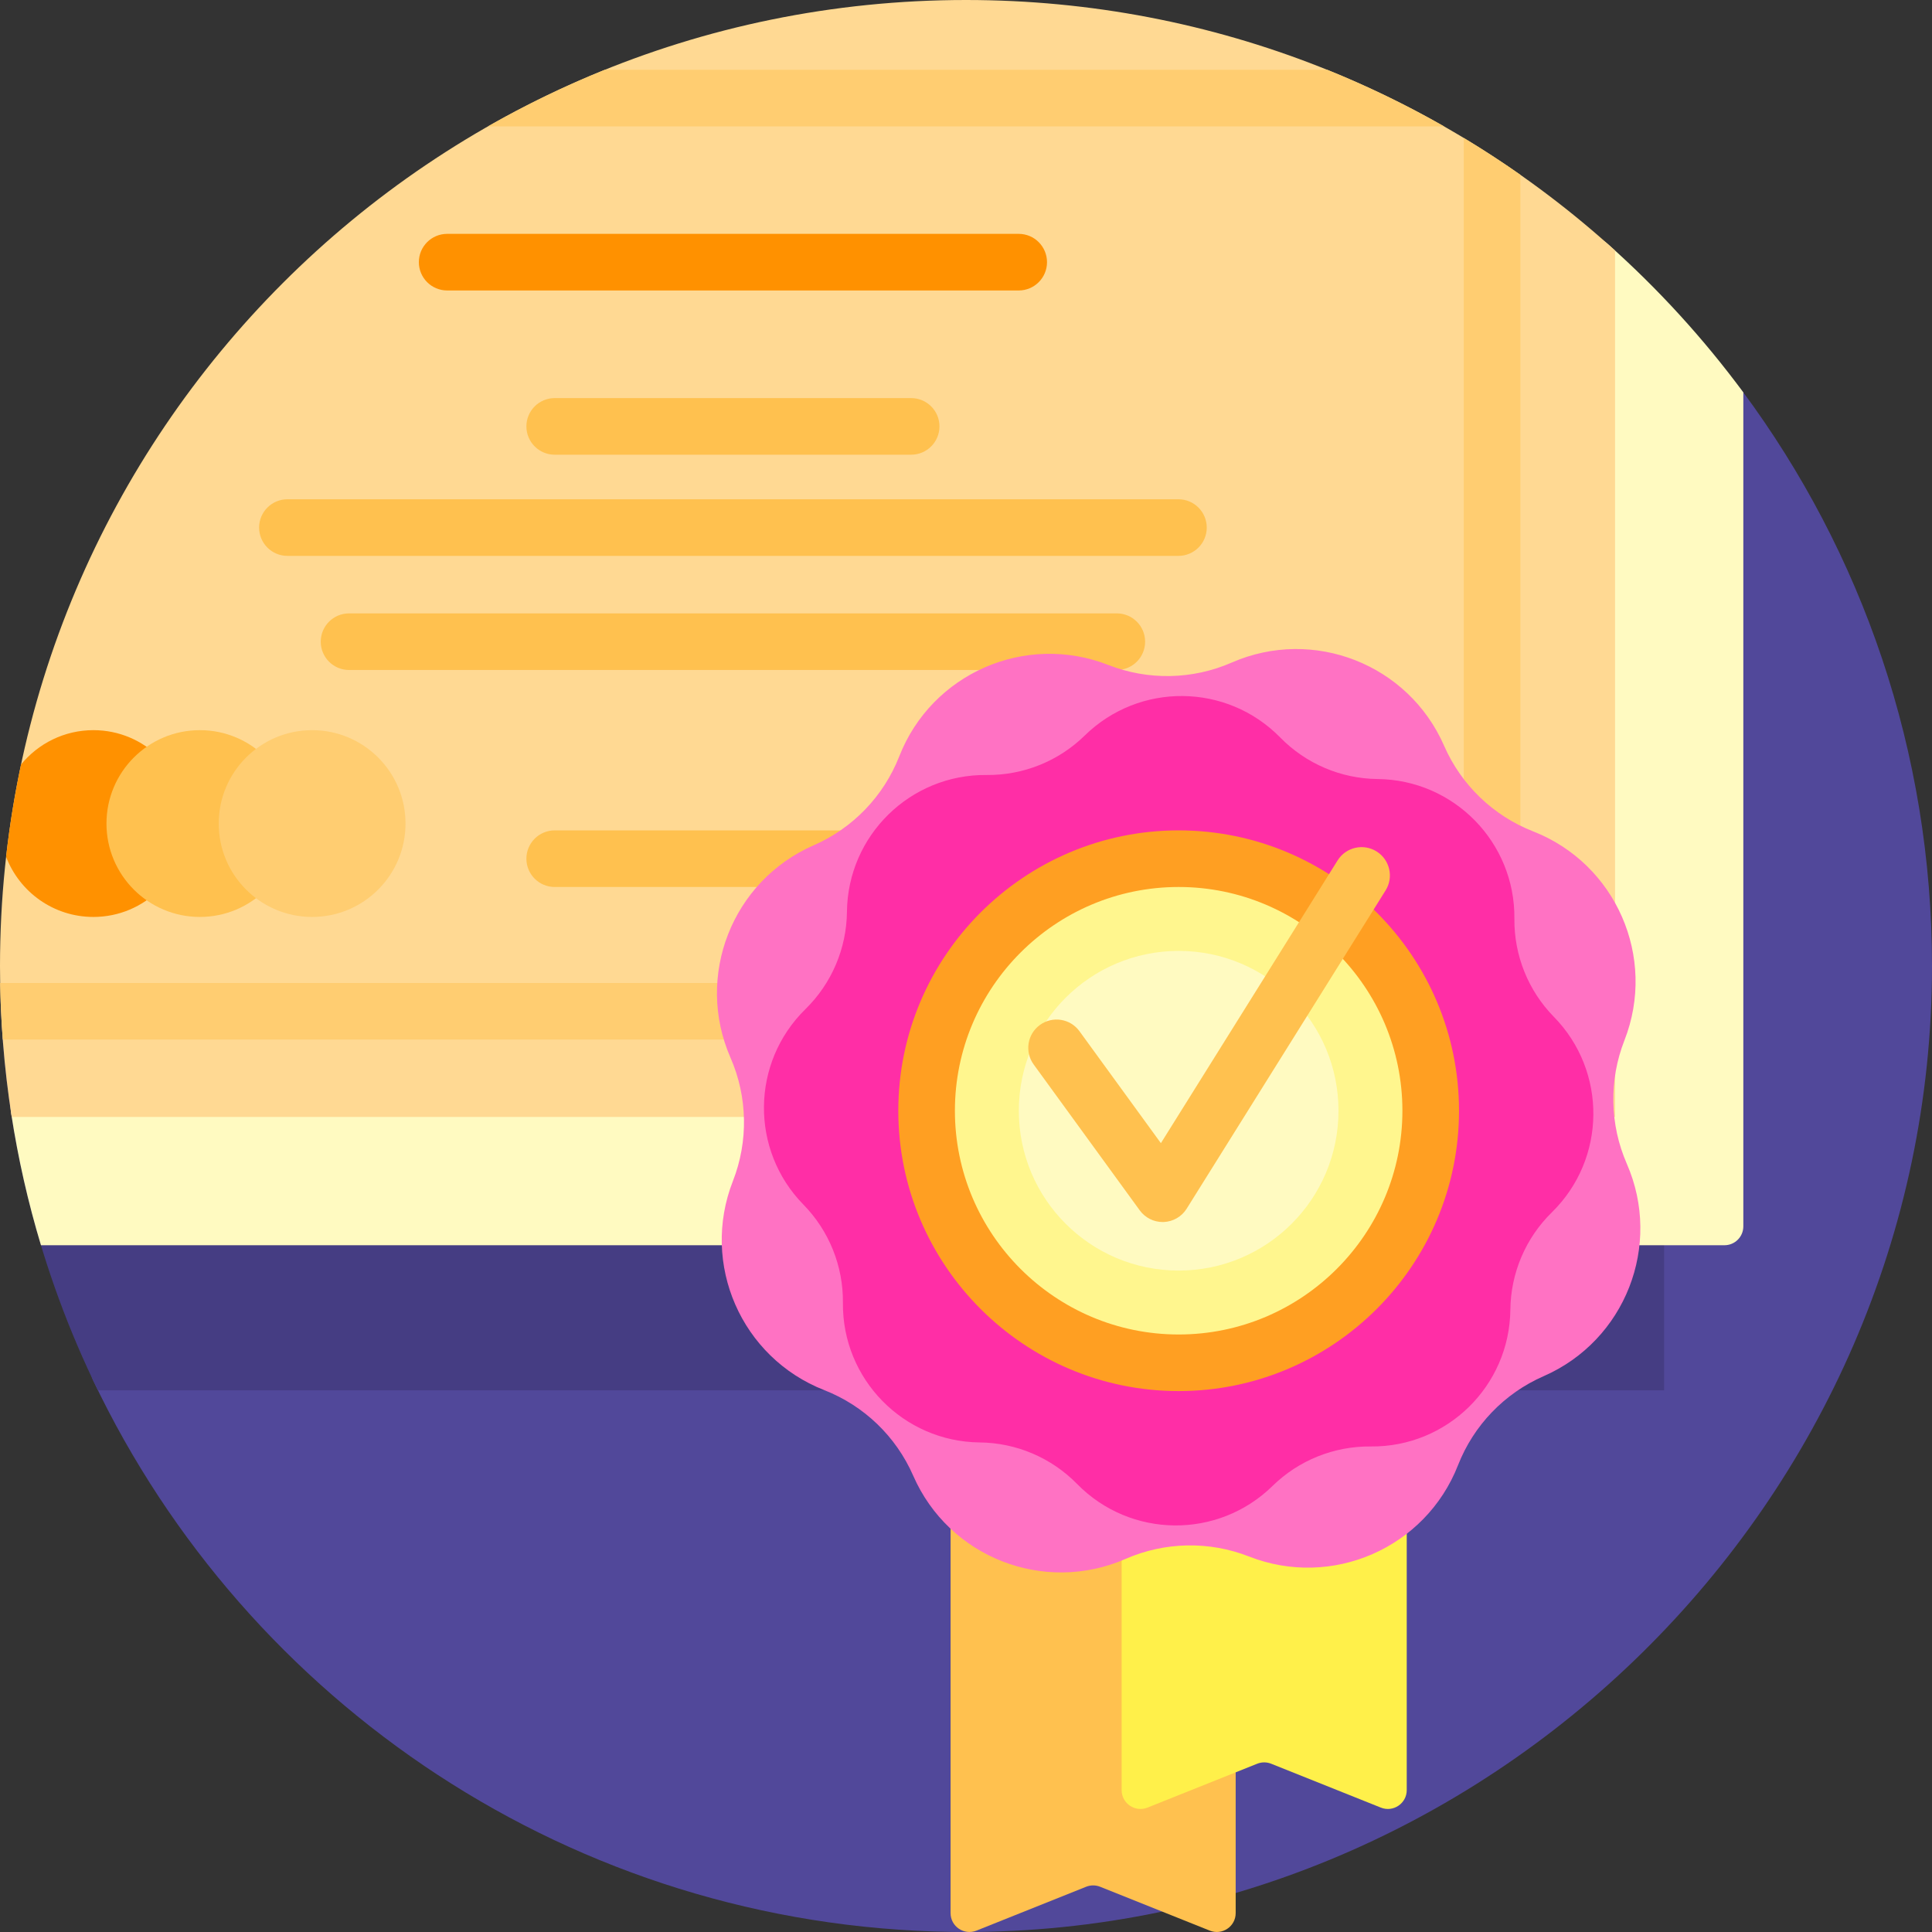
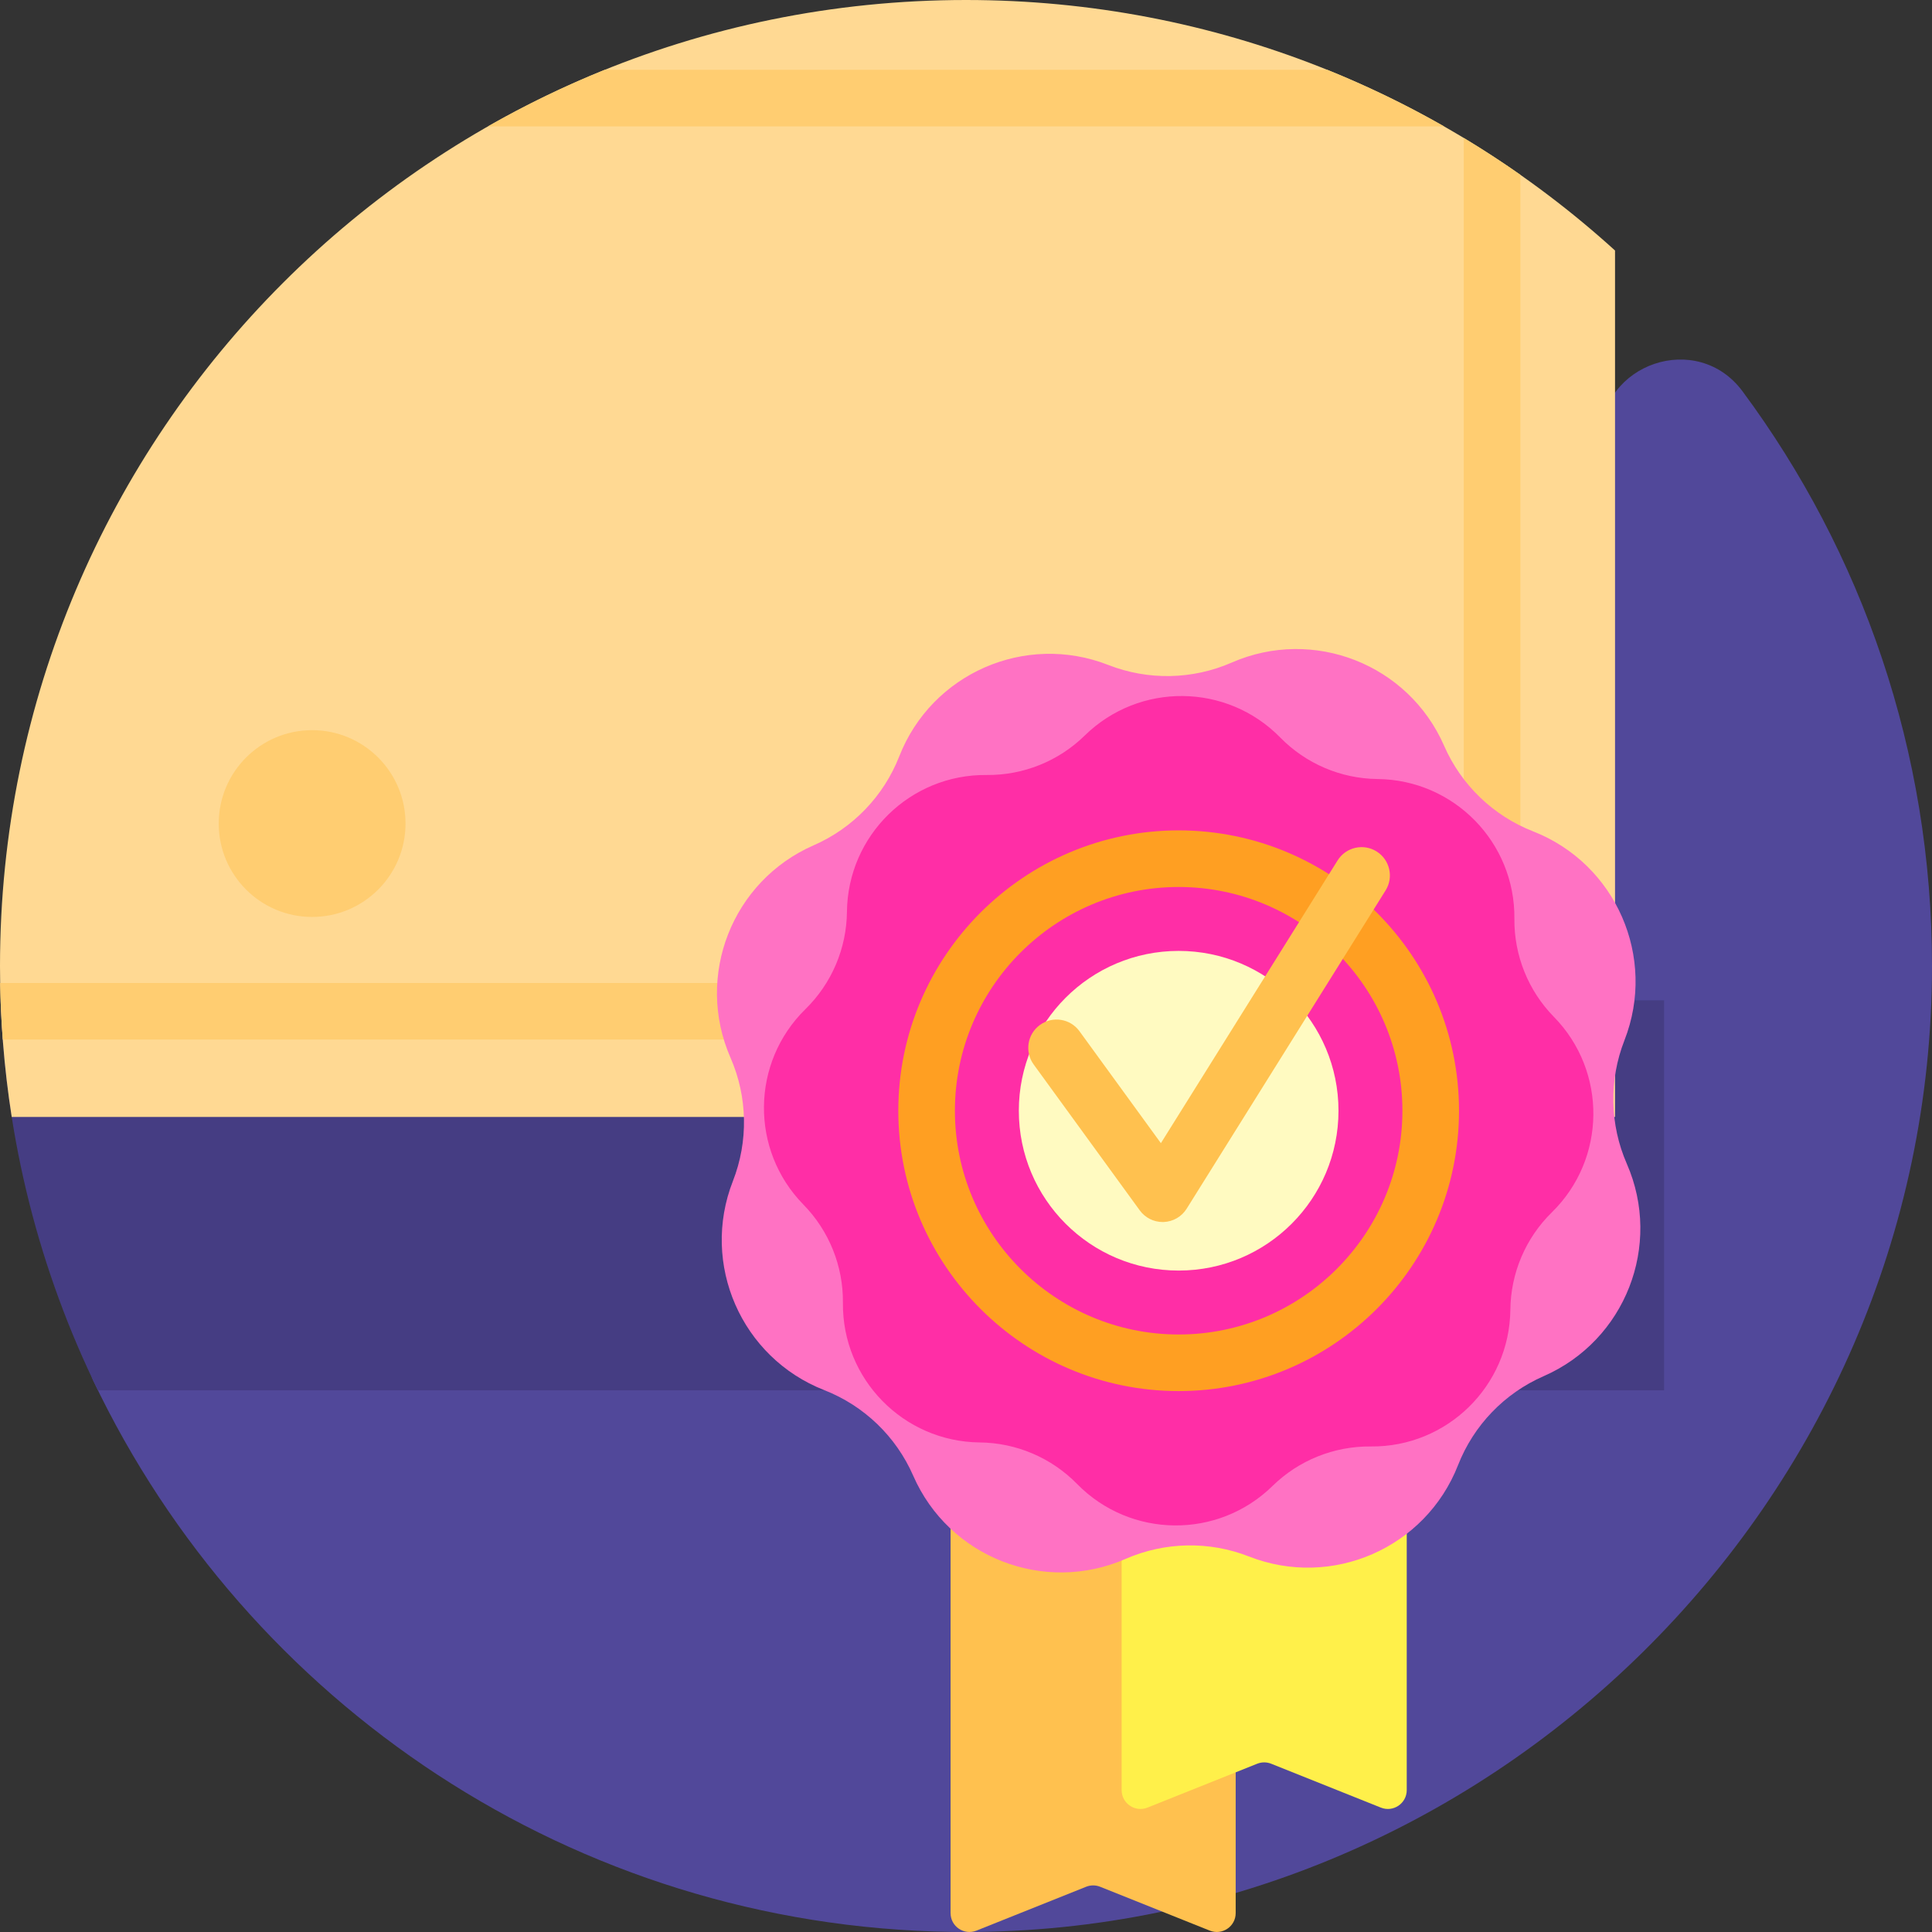
<svg xmlns="http://www.w3.org/2000/svg" id="Capa_1" enable-background="new 0 0 512 512" height="512" viewBox="0 0 512 512" width="512">
  <rect x="0" y="0" width="512" height="512" fill="#333333" stroke="none" />
  <g>
    <path d="m461.786 103.697c31.579 42.598 50.246 95.343 50.214 152.45-.079 141.75-118.137 257.926-259.872 255.825-100.378-1.489-186.76-60.75-227.376-146.013-2.719-5.708 1.408-12.306 7.731-12.306h154.307c131.094 0 237.368-106.273 237.368-237.368-.001-20.082 25.669-28.72 37.628-12.588z" fill="#51489a" />
    <path d="m441 265.086v103.359h-415.047c-15.369-31.384-24.505-66.374-25.795-103.359z" fill="#453d83" />
-     <path d="m462 103.985v221.015c0 2.761-2.239 5-5 5h-446.142c-3.414-11.324-6.064-22.979-7.892-34.906-1.533-10.006 6.28-19.008 16.402-19.008h388.718s-.013-145.789-.023-203.208c-.002-9.39 11.103-14.372 18.116-8.128 13.246 11.796 25.259 24.947 35.821 39.235z" fill="#fffac1" />
    <path d="m428 296h-424.893c-2.045-13.033-3.107-26.393-3.107-40 0-141.385 114.615-256 256-256 66.212 0 126.552 25.137 172 66.388z" fill="#ffd993" />
-     <path d="m269.968 76.976h-151.468c-4.142 0-7.5-3.358-7.5-7.5 0-4.142 3.358-7.5 7.5-7.5h151.468c4.142 0 7.5 3.358 7.5 7.5 0 4.142-3.358 7.5-7.5 7.5zm-245.218 166.024c13.669 0 24.75-11.081 24.75-24.75s-11.081-24.75-24.75-24.75c-7.73 0-14.633 3.544-19.171 9.096-1.703 8.025-3.03 16.188-3.962 24.472 3.553 9.315 12.57 15.932 23.133 15.932z" fill="#ff9100" />
-     <path d="m139.5 113c0-4.142 3.358-7.5 7.5-7.5h94.468c4.142 0 7.5 3.358 7.5 7.5s-3.358 7.5-7.5 7.5h-94.468c-4.142 0-7.5-3.358-7.5-7.5zm101.968 107.06h-94.468c-4.142 0-7.5 3.358-7.5 7.5s3.358 7.5 7.5 7.5h94.468c4.142 0 7.5-3.358 7.5-7.5s-3.358-7.5-7.5-7.5zm70.833-87.747h-236.134c-4.142 0-7.5 3.358-7.5 7.5s3.358 7.5 7.5 7.5h236.134c4.142 0 7.5-3.358 7.5-7.5s-3.358-7.5-7.5-7.5zm-16.333 30.241h-203.468c-4.142 0-7.5 3.358-7.5 7.5 0 4.142 3.358 7.5 7.5 7.5h203.468c4.142 0 7.5-3.358 7.5-7.5 0-4.143-3.358-7.5-7.5-7.5zm-243.002 30.946c-13.669 0-24.75 11.081-24.75 24.75s11.081 24.75 24.75 24.75 24.75-11.081 24.75-24.75-11.081-24.75-24.75-24.75z" fill="#ffc14f" />
    <path d="m402.917 46.328v221.672c0 4.142-3.358 7.5-7.5 7.5h-394.685c-.374-4.962-.606-9.963-.693-15h387.877v-223.939c5.12 3.085 10.123 6.343 15.001 9.767zm-51.186-27.828h-191.462c-10.7 4.317-21.041 9.336-30.967 15h253.394c-9.924-5.664-20.265-10.683-30.965-15zm-269.015 224.5c13.669 0 24.75-11.081 24.75-24.75s-11.081-24.75-24.75-24.75-24.75 11.081-24.75 24.75 11.081 24.75 24.75 24.75z" fill="#ffcd71" />
    <path d="m327.468 375.825v131.17c0 3.537-3.573 5.956-6.857 4.642l-29.064-11.626c-1.192-.477-2.522-.477-3.714 0l-29.064 11.626c-3.284 1.314-6.857-1.105-6.857-4.642v-131.17c0-2.761 2.239-5 5-5h65.556c2.761 0 5 2.238 5 5z" fill="#ffc14f" />
    <path d="m372.801 343.222v131.17c0 3.537-3.573 5.956-6.857 4.642l-29.064-11.626c-1.192-.477-2.522-.477-3.714 0l-29.064 11.626c-3.284 1.314-6.857-1.105-6.857-4.642v-131.17c0-2.761 2.239-5 5-5h65.556c2.761 0 5 2.239 5 5z" fill="#fff04a" />
    <path d="m409.077 364.702c-10.388 4.54-18.546 13.021-22.681 23.577-8.61 21.981-33.409 32.821-55.39 24.211-10.556-4.135-22.322-3.907-32.709.634-21.631 9.455-46.831-.416-56.286-22.047-4.54-10.388-13.021-18.546-23.577-22.681-21.981-8.61-32.821-33.409-24.211-55.39 4.135-10.556 3.907-22.322-.634-32.709-9.455-21.631.416-46.831 22.047-56.286 10.388-4.54 18.546-13.021 22.681-23.577 8.61-21.981 33.409-32.821 55.39-24.211 10.556 4.135 22.322 3.907 32.709-.634 21.631-9.455 46.831.416 56.286 22.047 4.54 10.388 13.021 18.546 23.577 22.681 21.981 8.61 32.821 33.409 24.211 55.39-4.135 10.556-3.907 22.322.634 32.709 9.455 21.631-.416 46.832-22.047 56.286z" fill="#ff72c3" />
    <path d="m411.258 321.282c-6.941 6.799-10.896 16.077-10.997 25.793-.209 20.232-16.779 36.464-37.01 36.255-9.716-.1-19.073 3.663-26.014 10.462-14.453 14.159-37.648 13.919-51.807-.534-6.799-6.941-16.077-10.896-25.793-10.997-20.232-.209-36.464-16.779-36.255-37.01.1-9.716-3.663-19.073-10.462-26.014-14.159-14.453-13.919-37.648.534-51.807 6.941-6.799 10.896-16.077 10.997-25.793.209-20.232 16.779-36.464 37.01-36.255 9.716.1 19.073-3.663 26.014-10.462 14.453-14.159 37.648-13.919 51.807.534 6.799 6.941 16.077 10.896 25.793 10.997 20.232.209 36.464 16.779 36.255 37.01-.1 9.716 3.663 19.073 10.462 26.014 14.159 14.454 13.92 37.649-.534 51.807z" fill="#ff2ea6" />
-     <path d="m379.153 294.356c0 36.891-29.906 66.796-66.796 66.796s-66.796-29.906-66.796-66.796 29.906-66.796 66.796-66.796 66.796 29.906 66.796 66.796z" fill="#fff68e" />
    <path d="m354.713 294.356c0 23.393-18.964 42.356-42.356 42.356s-42.357-18.963-42.357-42.356 18.964-42.356 42.356-42.356 42.357 18.964 42.357 42.356z" fill="#fffac1" />
    <path d="m312.356 220.06c-40.967 0-74.296 33.329-74.296 74.296s33.329 74.296 74.296 74.296 74.296-33.329 74.296-74.296-33.328-74.296-74.296-74.296zm0 133.593c-32.696 0-59.296-26.6-59.296-59.296s26.6-59.296 59.296-59.296 59.296 26.6 59.296 59.296-26.599 59.296-59.296 59.296z" fill="#ff9f22" />
    <path d="m367.193 235.975-52.718 84.348c-1.321 2.114-3.605 3.433-6.097 3.521-.088.003-.176.004-.264.004-2.394 0-4.651-1.144-6.065-3.089l-28.114-38.659c-2.437-3.35-1.696-8.041 1.654-10.477 3.351-2.437 8.042-1.695 10.477 1.654l21.58 29.672 46.828-74.924c2.196-3.512 6.821-4.582 10.335-2.385 3.512 2.195 4.58 6.822 2.384 10.335z" fill="#ffc14f" />
  </g>
</svg>